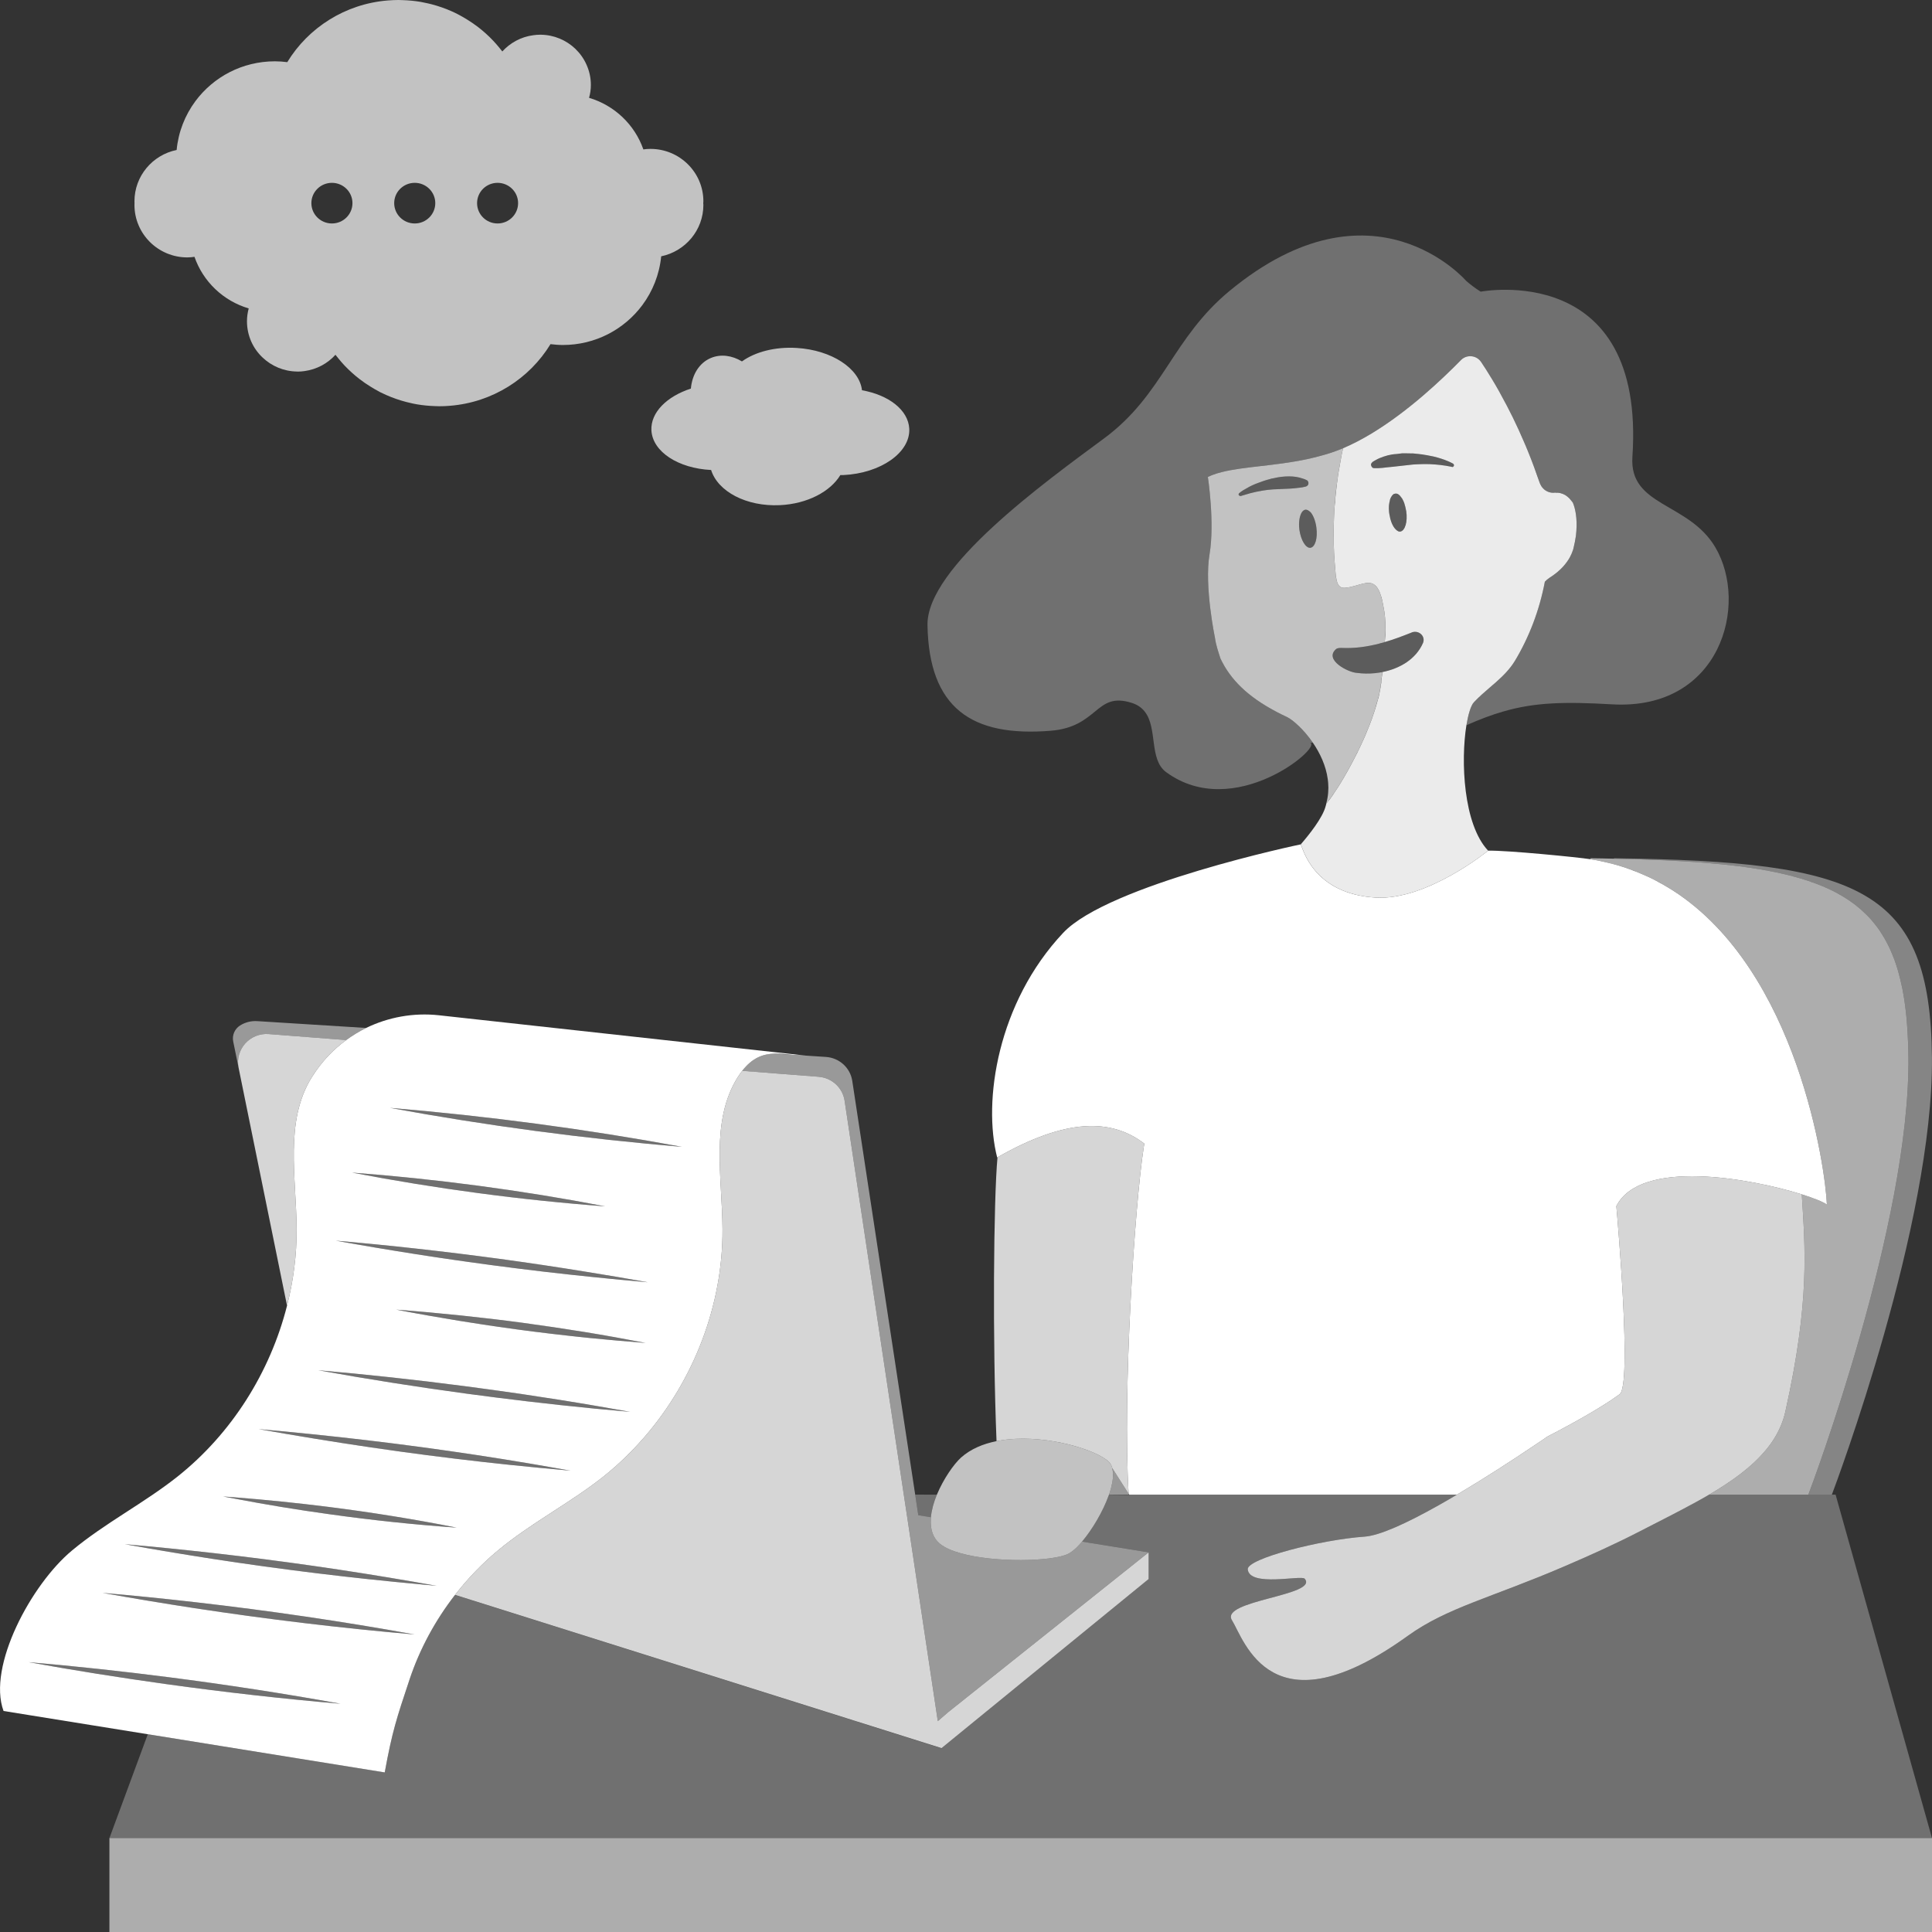
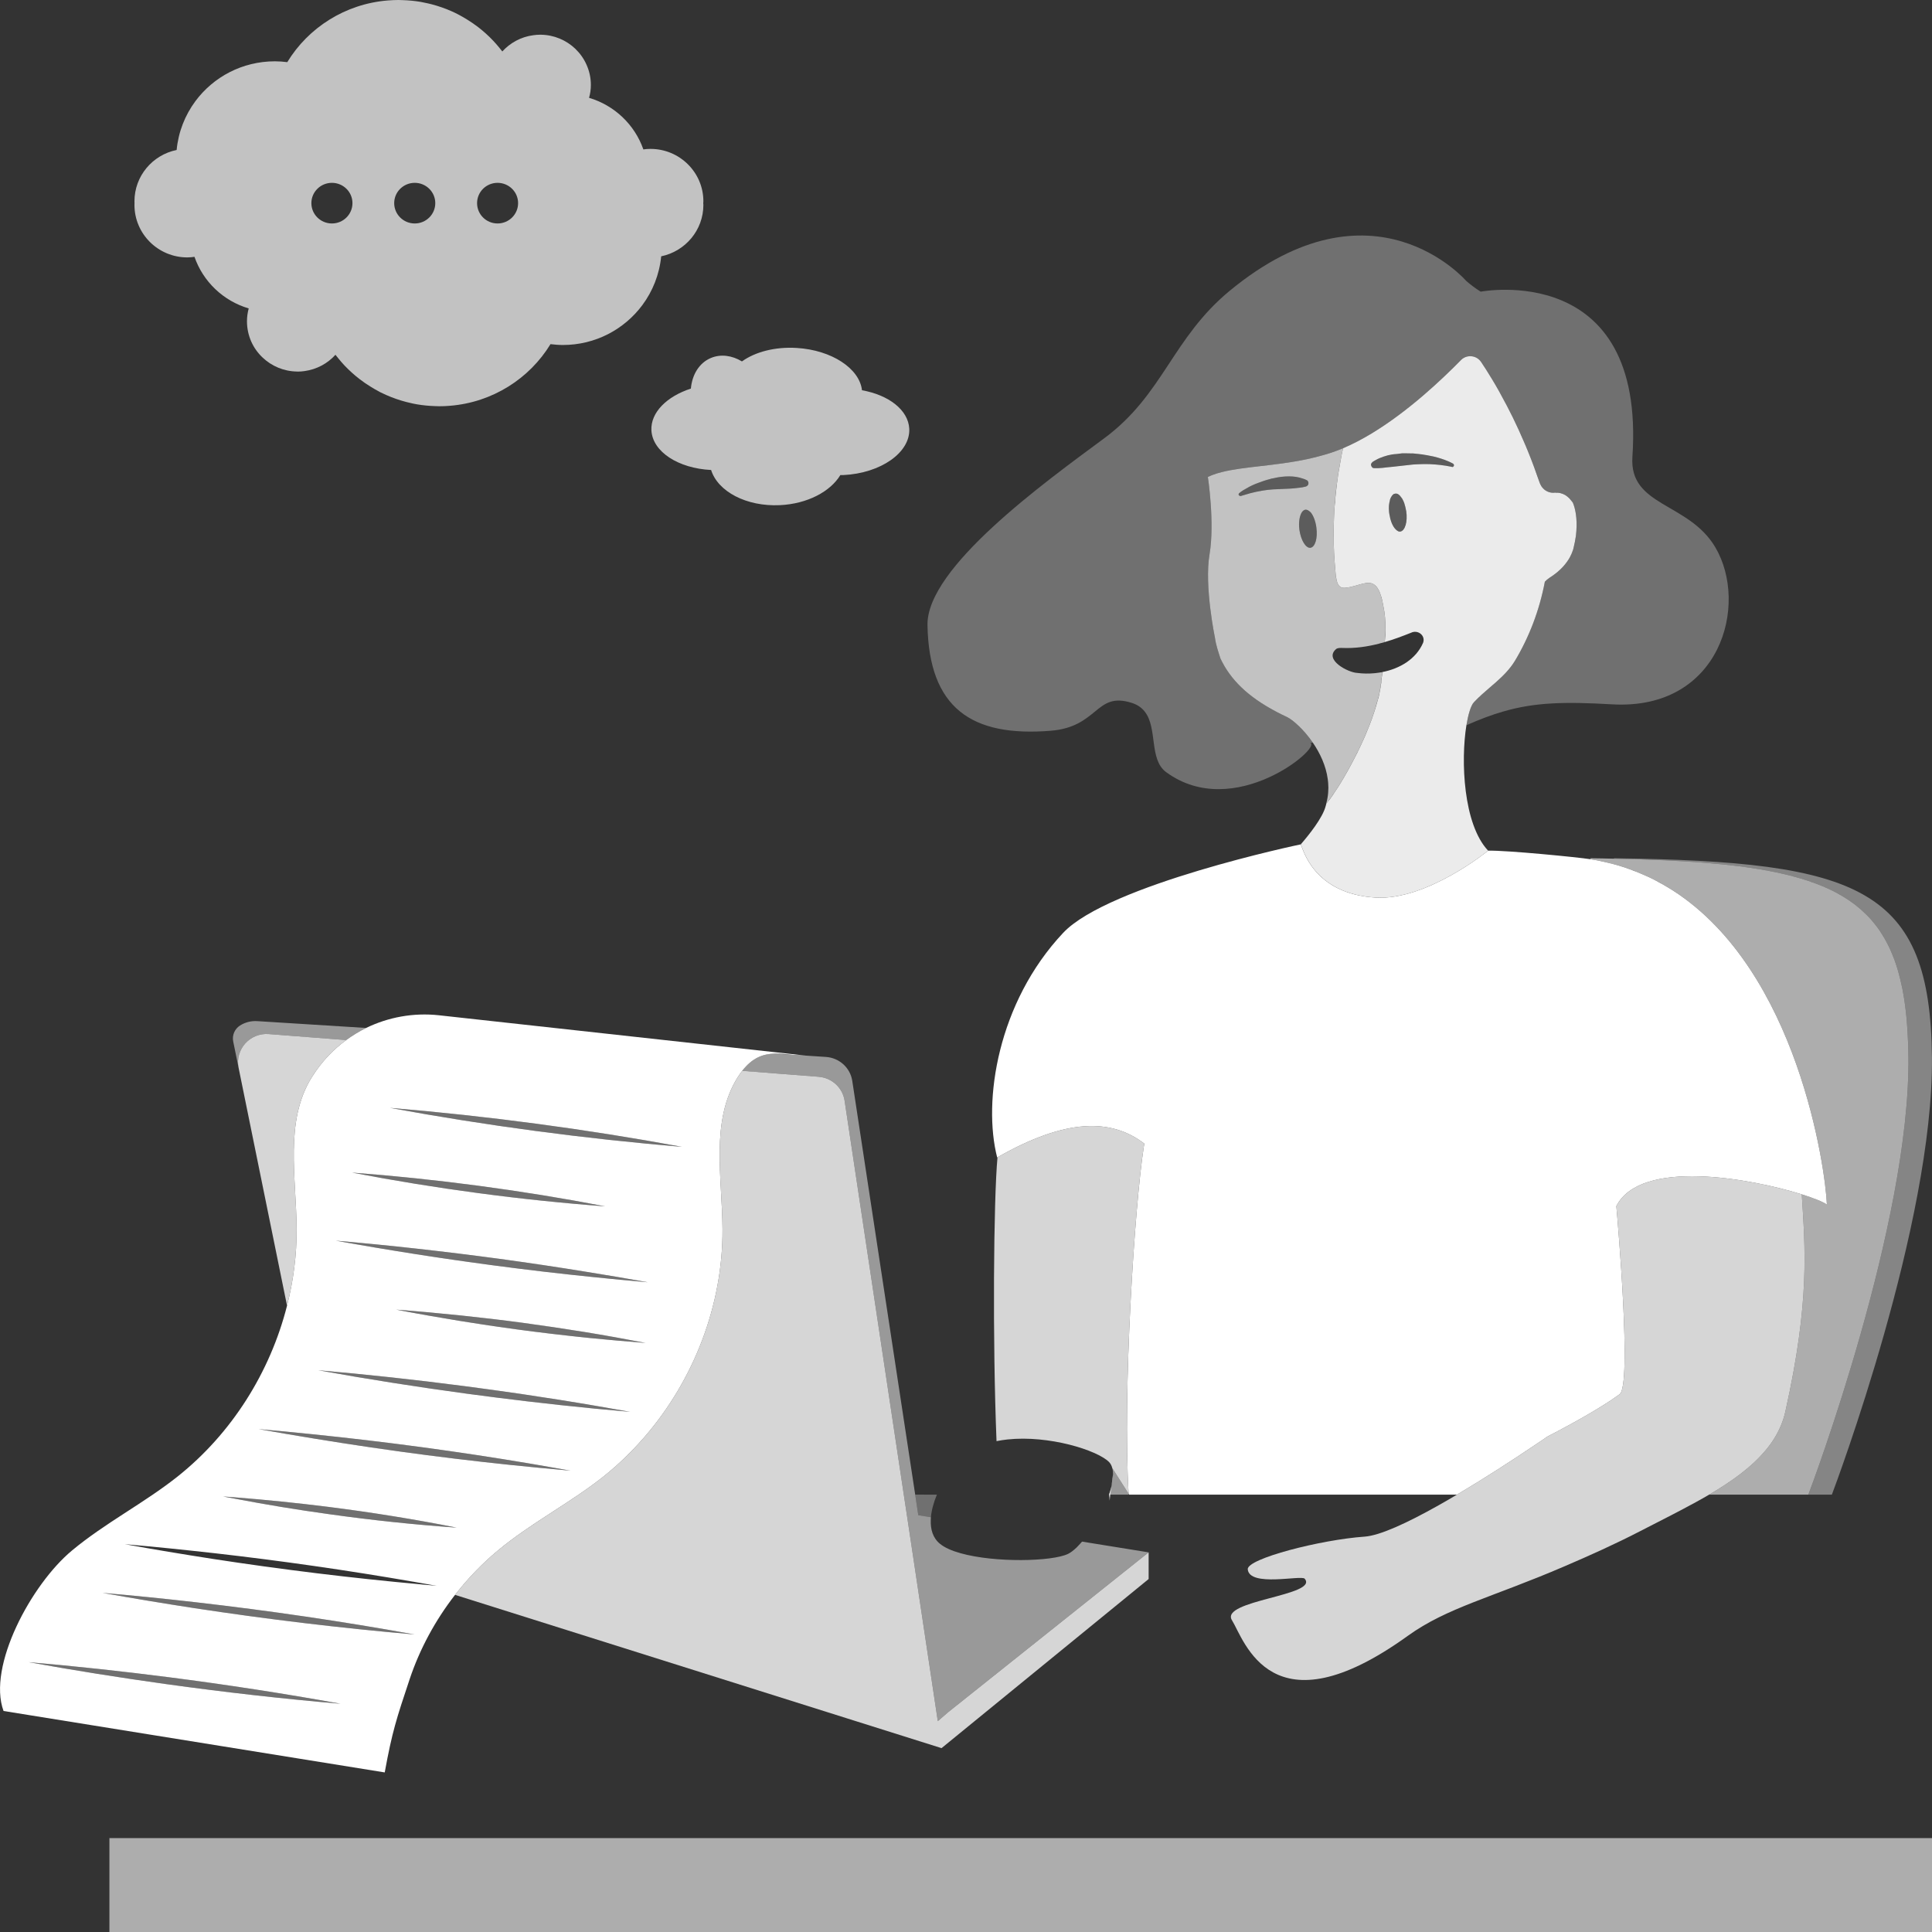
<svg xmlns="http://www.w3.org/2000/svg" viewBox="0 0 300 300">
  <rect x="0" y="0" width="300" height="300" fill="#333333" stroke="none" />
  <g fill="#fff">
-     <path d="m 220.98 99.8 c -1.11 2.57 -3.64 4.03 -6.34 4.56 v .02 l -.03 .43 c -.02 .14 -.04 .28 -.06 .42 .02 -.17 .03 -.34 .06 -.52 l .02 -.33 v -.01 c -.37 .06 -.76 .12 -1.13 .16 -.93 .09 -1.86 .08 -2.75 -.04 -1.39 -.05 -5.25 -2.05 -3.26 -3.72 .26 -.18 .61 -.16 .91 -.16 2.04 .09 3.94 -.2 5.81 -.68 v -.01 c .26 -.06 .54 -.14 .81 -.21 v -.01 c 1.36 -.39 2.71 -.9 4.07 -1.44 1.06 -.53 2.29 .41 1.89 1.54 z" opacity=".2" />
    <path d="m 177.61 178.06 c -1.42 9.08 -3.31 38.04 -2.36 53.89 l -2.54 -3.99 c -.09 -.38 -.27 -.71 -.52 -.96 -1.85 -1.82 -9.31 -4.17 -15.76 -3.48 -.57 .06 -1.14 .15 -1.69 .26 -.63 -15.56 -.46 -37.45 .15 -44.08 10.72 -6.11 17.7 -6.02 22.8 -2.12 -.03 .15 -.05 .32 -.08 .48 z" opacity=".8" />
    <path d="m 16.99 285.42 h 283.01 v 14.58 h -283.01 z" opacity=".6" />
    <path d="m 145.48 232.09 c -.01 .02 -.01 .03 -.02 .05 -.47 1.14 -.81 2.34 -.91 3.46 l -1.96 -.32 -.48 -3.19 v -.01 c .97 0 2.11 0 3.37 .01 z" opacity=".3" />
-     <path d="m 300 285.42 h -283.01 l 5.96 -16.13 36.79 5.93 c 1.16 -6.34 1.82 -8.34 3.86 -14.45 1.58 -4.73 3.99 -9.17 7.05 -13.11 l 75.53 23.81 .02 -.02 .06 .02 -.01 -.06 32.11 -26.22 v -4.14 l -6.26 -1.01 -4.08 -.66 c 1.57 -1.86 3.23 -4.64 4.13 -7.15 .02 -.03 .03 -.07 .04 -.09 v -.03 l 3.18 .03 -.03 -.05 h 50.89 c -.49 .29 -.96 .57 -1.44 .85 s -.95 .55 -1.42 .81 c -4.89 2.75 -9.12 4.7 -11.49 4.86 -6.76 .47 -18.26 3.41 -18.13 5.07 .26 2.81 8.34 .86 8.84 1.46 2.26 2.63 -13.23 3.35 -11.29 6.45 1.94 3.13 6.1 17.71 27.32 2.41 6.09 -4.38 12.98 -5.91 24.26 -10.76 3.99 -1.71 7.99 -3.51 11.78 -5.47 2.25 -1.17 4.51 -2.29 6.67 -3.44 1.4 -.74 2.77 -1.48 4.06 -2.24 h 19.64 z" opacity=".3" />
    <path d="m 56.85 159.62 c -1.09 .54 -2.12 1.17 -3.09 1.88 l -12.02 -.93 c -2.94 -.23 -5.27 2.39 -4.69 5.24 l -.84 -4.1 c -.19 -.96 .23 -1.94 1.06 -2.47 .79 -.5 1.73 -.74 2.67 -.68 z" opacity=".5" />
    <path d="m 172.1 240.04 l -4.08 -.66 c -.12 .13 -.22 .25 -.33 .37 -.17 .19 -.34 .37 -.51 .54 -.49 .46 -.94 .81 -1.34 1 -2.46 1.19 -11.37 1.4 -16.7 -.11 -1.33 -.37 -2.43 -.85 -3.17 -1.45 -1.11 -.9 -1.5 -2.23 -1.44 -3.71 0 -.14 .01 -.28 .02 -.42 l -1.96 -.32 -.48 -3.19 v -.01 l -9.77 -64.24 c -.31 -2.04 -2.02 -3.59 -4.11 -3.72 l -3.03 -.2 h -.01 c -.67 0 -1.33 -.06 -1.98 -.12 l -3 -.19 c -1.73 .06 -3.37 .62 -4.96 2.67 l 11.86 .92 c 2.07 .16 3.74 1.71 4.04 3.72 l 9.19 61.17 .44 2.9 4.77 31.8 .06 .37 .01 .1 1.62 -1.4 31.12 -24.81 z" opacity=".5" />
    <path d="m 53.76 161.5 c -2.07 1.51 -3.86 3.41 -5.26 5.65 -.03 .05 -.06 .1 -.1 .15 -4.25 6.83 -2.38 15.55 -2.34 23.58 .02 4 -.5 7.99 -1.49 11.87 l -7.52 -36.94 c -.58 -2.85 1.75 -5.47 4.69 -5.24 z" opacity=".8" />
    <path d="m 178.36 241.05 v 4.14 l -32.11 26.22 -.05 .04 -.03 -.01 -75.51 -23.79 c 1.96 -2.52 4.18 -4.84 6.65 -6.89 5.13 -4.27 11.17 -7.34 16.4 -11.49 .72 -.57 1.42 -1.17 2.1 -1.78 1.52 -1.36 2.93 -2.82 4.27 -4.36 7.69 -8.89 12.17 -20.53 12.11 -32.25 -.04 -8.03 -1.91 -16.75 2.34 -23.58 .24 -.38 .48 -.71 .72 -1.02 l 11.86 .92 c 2.07 .16 3.74 1.71 4.04 3.72 l 9.19 61.17 .44 2.9 4.77 31.8 .06 .37 .01 .1 1.62 -1.4 z" opacity=".8" />
-     <path d="m 172.83 228.88 c .01 .14 0 .28 -.01 .43 v .02 c 0 .04 0 .08 -.01 .13 0 .07 0 .15 -.02 .22 0 .02 -.01 .03 -.01 .05 0 .07 -.01 .13 -.02 .2 -.01 .01 -.01 .02 -.01 .03 -.01 .06 -.02 .11 -.03 .17 s -.02 .12 -.03 .19 c -.03 .1 -.05 .21 -.07 .31 0 .01 0 .02 -.01 .03 0 .02 -.01 .03 -.01 .05 v .02 c -.01 .01 -.01 .02 -.01 .03 v .01 c -.01 .03 -.01 .06 -.02 .09 -.02 .07 -.04 .15 -.06 .23 -.02 .05 -.03 .1 -.04 .16 -.03 .11 -.06 .23 -.1 .34 -.03 .09 -.05 .17 -.08 .25 s -.05 .16 -.09 .25 c -.01 .01 -.01 .01 -.01 .02 v .03 c -.01 .02 -.02 .06 -.04 .09 -.9 2.51 -2.56 5.29 -4.13 7.15 -.12 .13 -.22 .25 -.33 .37 -.17 .19 -.34 .37 -.51 .54 -.49 .46 -.94 .81 -1.34 1 -2.46 1.19 -11.37 1.4 -16.7 -.11 -1.33 -.37 -2.43 -.85 -3.17 -1.45 -1.11 -.9 -1.5 -2.23 -1.44 -3.71 0 -.14 .01 -.28 .02 -.42 .1 -1.12 .44 -2.32 .91 -3.46 .01 -.02 .01 -.03 .02 -.05 1.03 -2.47 2.64 -4.76 3.76 -5.77 1.49 -1.32 3.4 -2.12 5.5 -2.54 .55 -.11 1.12 -.2 1.69 -.26 6.45 -.69 13.91 1.66 15.76 3.48 .25 .25 .43 .58 .52 .96 .01 .01 .01 .03 .01 .04 s .01 .03 .01 .05 v .02 c .05 .2 .08 .44 .09 .68 .01 .04 .01 .09 .01 .13 z" opacity=".7" />
+     <path d="m 172.83 228.88 c .01 .14 0 .28 -.01 .43 v .02 c 0 .04 0 .08 -.01 .13 0 .07 0 .15 -.02 .22 0 .02 -.01 .03 -.01 .05 0 .07 -.01 .13 -.02 .2 -.01 .01 -.01 .02 -.01 .03 -.01 .06 -.02 .11 -.03 .17 s -.02 .12 -.03 .19 c -.03 .1 -.05 .21 -.07 .31 0 .01 0 .02 -.01 .03 0 .02 -.01 .03 -.01 .05 v .02 c -.01 .01 -.01 .02 -.01 .03 v .01 c -.01 .03 -.01 .06 -.02 .09 -.02 .07 -.04 .15 -.06 .23 -.02 .05 -.03 .1 -.04 .16 -.03 .11 -.06 .23 -.1 .34 -.03 .09 -.05 .17 -.08 .25 s -.05 .16 -.09 .25 c -.01 .01 -.01 .01 -.01 .02 v .03 s .01 .03 .01 .05 v .02 c .05 .2 .08 .44 .09 .68 .01 .04 .01 .09 .01 .13 z" opacity=".7" />
    <path d="m 175.26 232.09 h -3.06 c .04 -.09 .06 -.17 .09 -.25 s .05 -.16 .08 -.25 c .04 -.11 .07 -.23 .1 -.34 .01 -.06 .02 -.11 .04 -.16 .02 -.08 .04 -.16 .06 -.23 .01 -.03 .01 -.06 .02 -.09 v -.01 c 0 -.01 0 -.02 .01 -.03 v -.02 c 0 -.02 .01 -.03 .01 -.05 .01 -.01 .01 -.02 .01 -.03 .01 -.02 .01 -.03 .02 -.05 .01 -.04 .02 -.09 .03 -.13 .01 -.05 .01 -.09 .02 -.13 .01 -.07 .02 -.13 .03 -.19 s .02 -.11 .03 -.17 c 0 -.01 0 -.02 .01 -.03 .01 -.07 .02 -.13 .02 -.2 0 -.02 .01 -.03 .01 -.05 .02 -.07 .02 -.15 .02 -.22 .01 -.05 .01 -.09 .01 -.13 v -.02 c .01 -.03 .01 -.06 .01 -.08 .01 -.09 .01 -.18 .01 -.28 0 -.02 -.01 -.04 -.01 -.07 0 -.04 0 -.09 -.01 -.13 0 -.1 0 -.21 -.01 -.31 -.02 -.13 -.04 -.26 -.08 -.37 v -.02 c 0 -.02 -.01 -.04 -.01 -.05 s 0 -.03 -.01 -.04 l 2.54 3.99 c .01 .05 .01 .09 .01 .14 z" opacity=".5" />
    <path d="m 284.45 232.09 h -3.65 c .57 -1.49 15.81 -42.09 15.54 -67.92 -.01 -.73 -.02 -1.44 -.05 -2.14 -.01 -.29 -.03 -.57 -.04 -.86 -.02 -.39 -.04 -.79 -.06 -1.18 -.02 -.32 -.04 -.64 -.07 -.96 -.02 -.33 -.05 -.66 -.08 -.98 -.03 -.33 -.07 -.65 -.1 -.97 -.04 -.3 -.07 -.6 -.11 -.89 -.04 -.32 -.09 -.63 -.13 -.94 -.05 -.28 -.09 -.55 -.14 -.83 -.05 -.3 -.1 -.61 -.16 -.9 -.06 -.27 -.12 -.53 -.18 -.8 -.11 -.5 -.23 -1 -.36 -1.48 -.07 -.26 -.14 -.53 -.22 -.79 -.08 -.25 -.16 -.5 -.24 -.74 s -.16 -.49 -.25 -.72 c -.09 -.24 -.18 -.47 -.28 -.7 -.09 -.24 -.19 -.46 -.29 -.69 -.09 -.22 -.19 -.44 -.3 -.65 -.11 -.23 -.22 -.45 -.34 -.66 -.1 -.2 -.21 -.4 -.32 -.59 -.14 -.24 -.28 -.46 -.42 -.68 -.1 -.17 -.21 -.34 -.32 -.5 -.21 -.31 -.44 -.62 -.67 -.91 -.07 -.1 -.15 -.2 -.23 -.29 -.25 -.32 -.52 -.62 -.8 -.92 -.11 -.11 -.22 -.22 -.33 -.33 -.22 -.22 -.44 -.43 -.67 -.64 -.12 -.12 -.25 -.23 -.38 -.34 -.23 -.19 -.47 -.39 -.71 -.58 -.13 -.1 -.27 -.2 -.4 -.3 -.27 -.19 -.54 -.38 -.81 -.56 -.13 -.08 -.26 -.17 -.39 -.25 -.32 -.2 -.66 -.4 -1.01 -.59 -.09 -.05 -.17 -.1 -.26 -.15 -.92 -.49 -1.9 -.94 -2.95 -1.34 -.06 -.03 -.12 -.05 -.17 -.07 -.47 -.17 -.95 -.34 -1.44 -.51 -.11 -.03 -.22 -.07 -.33 -.1 -.46 -.15 -.92 -.29 -1.4 -.42 -.13 -.04 -.25 -.07 -.37 -.1 -.5 -.14 -1.02 -.27 -1.54 -.39 -.1 -.02 -.2 -.05 -.3 -.07 -.62 -.14 -1.26 -.28 -1.92 -.4 h -.01 c -2.07 -.4 -4.32 -.72 -6.76 -.98 -.09 -.01 -.18 -.02 -.27 -.03 -.71 -.07 -1.44 -.14 -2.18 -.2 -.13 -.02 -.26 -.03 -.39 -.04 -.36 -.03 -.73 -.06 -1.1 -.09 -.09 -.01 -.18 -.01 -.27 -.02 -.15 -.01 -.29 -.02 -.44 -.03 -.51 -.03 -1.03 -.07 -1.56 -.1 -.4 -.02 -.8 -.05 -1.21 -.07 -.71 -.04 -1.43 -.08 -2.16 -.11 -.32 -.01 -.63 -.03 -.96 -.04 -.83 -.04 -1.69 -.07 -2.56 -.1 -.27 -.01 -.53 -.02 -.8 -.03 -1.14 -.03 -2.31 -.06 -3.51 -.08 v -.07 c 38.3 .5 49.11 4.62 49.37 30.9 .26 25.83 -14.97 66.43 -15.54 67.92 z" opacity=".4" />
    <path d="m 280.8 232.09 h -15.41 c 3.5 -2.05 6.57 -4.25 8.74 -6.85 .18 -.21 .35 -.41 .51 -.63 .16 -.21 .32 -.43 .47 -.64 1 -1.46 1.73 -3.04 2.12 -4.78 3.84 -17.21 3.06 -25.38 2.55 -33.73 1.98 .62 3.38 1.2 3.9 1.59 -.23 -5.59 -4.49 -36.28 -23.9 -48.77 -.51 -.32 -1.03 -.63 -1.55 -.93 -.02 -.01 -.04 -.02 -.06 -.04 -.34 -.2 -.7 -.39 -1.04 -.56 -.04 -.03 -.08 -.05 -.12 -.07 -.28 -.15 -.57 -.29 -.86 -.43 -.25 -.12 -.49 -.23 -.74 -.33 -.09 -.05 -.19 -.09 -.29 -.13 -.01 -.01 -.02 -.01 -.03 -.01 -.32 -.14 -.65 -.28 -.98 -.41 -.1 -.04 -.19 -.08 -.29 -.12 -.24 -.1 -.48 -.18 -.71 -.26 -.21 -.07 -.41 -.15 -.62 -.23 -.04 -.01 -.07 -.02 -.11 -.03 -.08 -.03 -.15 -.05 -.22 -.07 -.21 -.07 -.42 -.14 -.63 -.2 -.12 -.04 -.25 -.07 -.37 -.11 -.17 -.05 -.33 -.1 -.5 -.14 -.25 -.07 -.5 -.13 -.76 -.19 -.28 -.07 -.56 -.14 -.84 -.2 -.11 -.03 -.21 -.06 -.32 -.08 -.14 -.03 -.28 -.05 -.43 -.08 l -.21 -.05 c -.37 -.06 -.75 -.13 -1.13 -.19 -.01 -.09 -.01 -.15 -.01 -.15 1.25 .01 2.47 .04 3.66 .07 1.2 .02 2.37 .05 3.51 .08 .27 .01 .53 .02 .8 .03 .87 .03 1.73 .06 2.56 .1 .33 .01 .64 .03 .96 .04 .73 .03 1.45 .07 2.16 .11 .41 .02 .81 .05 1.21 .07 .53 .03 1.05 .07 1.56 .1 .15 .01 .29 .02 .44 .03 .09 .01 .18 .01 .27 .02 .37 .03 .74 .06 1.1 .09 .13 .01 .26 .02 .39 .04 .74 .06 1.47 .13 2.18 .2 .09 .01 .18 .02 .27 .03 2.44 .26 4.69 .58 6.76 .98 h .01 c .66 .12 1.3 .26 1.92 .4 .1 .02 .2 .05 .3 .07 .52 .12 1.04 .25 1.54 .39 .12 .03 .24 .06 .37 .1 .48 .13 .94 .27 1.4 .42 .11 .03 .22 .07 .33 .1 .49 .17 .97 .34 1.44 .51 .05 .02 .11 .04 .17 .07 1.05 .4 2.03 .85 2.95 1.34 .09 .05 .17 .1 .26 .15 .35 .19 .69 .39 1.01 .59 .13 .08 .26 .17 .39 .25 .27 .18 .54 .37 .81 .56 .13 .1 .27 .2 .4 .3 .24 .19 .48 .39 .71 .58 .13 .11 .26 .22 .38 .34 .23 .21 .45 .42 .67 .64 .11 .11 .22 .22 .33 .33 .28 .3 .55 .6 .8 .92 .08 .09 .16 .19 .23 .29 .23 .29 .46 .6 .67 .91 .11 .16 .22 .33 .32 .5 .14 .22 .28 .44 .42 .68 .11 .19 .22 .39 .32 .59 .12 .21 .23 .43 .34 .66 .11 .21 .21 .43 .3 .65 .1 .23 .2 .45 .29 .69 .1 .23 .19 .46 .28 .7 .09 .23 .17 .48 .25 .72 s .16 .49 .24 .74 c .08 .26 .15 .53 .22 .79 .13 .48 .25 .98 .36 1.48 .06 .27 .12 .53 .18 .8 .06 .29 .11 .6 .16 .9 .05 .28 .09 .55 .14 .83 .04 .31 .09 .62 .13 .94 .04 .29 .07 .59 .11 .89 .03 .32 .07 .64 .1 .97 .03 .32 .06 .65 .08 .98 .03 .32 .05 .64 .07 .96 .02 .39 .04 .79 .06 1.18 .01 .29 .03 .57 .04 .86 .03 .7 .04 1.41 .05 2.14 .27 25.83 -14.97 66.43 -15.54 67.92 z" opacity=".6" />
    <path d="m 283.68 187.05 c -.52 -.39 -1.92 -.97 -3.9 -1.59 -7.97 -2.49 -25.02 -5.59 -28.79 1.82 0 0 0 .05 .01 .17 .2 2.25 2.41 27.64 .5 29.04 -.12 .08 -.24 .19 -.38 .27 -2.42 1.74 -6.43 4.03 -10.88 6.33 -.03 .02 -.05 .04 -.08 .06 -.38 .28 -.8 .54 -1.2 .82 -4.11 2.78 -8.56 5.65 -12.73 8.12 h -50.89 l -.09 -.14 c -.95 -15.85 .94 -44.81 2.36 -53.89 .03 -.16 .05 -.33 .08 -.48 -5.1 -3.9 -12.08 -3.99 -22.8 2.12 -.02 .01 -.02 .02 -.05 .03 -2.25 -8.75 .06 -24.05 10.25 -34.88 7.03 -7.48 36.85 -13.74 36.9 -13.74 .35 .79 2.03 7.71 11.65 8.27 7.96 .45 17.42 -7.27 17.43 -7.29 2.85 -.07 13.95 1.02 15.9 1.33 .38 .06 .76 .13 1.13 .19 l .21 .05 .75 .16 c .28 .06 .56 .13 .84 .2 .26 .06 .51 .12 .76 .19 .17 .04 .33 .09 .5 .14 .12 .04 .25 .07 .37 .11 .21 .06 .42 .13 .63 .2 .07 .02 .14 .04 .22 .07 .24 .08 .48 .17 .73 .26 .34 .12 .67 .25 1 .38 s .66 .27 .98 .41 c .01 0 .02 0 .03 .01 .1 .04 .2 .08 .29 .13 .25 .1 .49 .21 .74 .33 .29 .14 .58 .28 .86 .43 .04 .02 .08 .04 .12 .07 .35 .18 .7 .37 1.04 .56 .02 .02 .04 .03 .06 .04 .52 .3 1.04 .61 1.55 .93 19.41 12.49 23.67 43.18 23.9 48.77 z" />
    <path d="m 277.23 219.19 c -.39 1.74 -1.12 3.32 -2.12 4.78 -.15 .21 -.31 .43 -.47 .64 -.16 .22 -.33 .42 -.51 .63 -2.17 2.6 -5.24 4.8 -8.74 6.85 -1.29 .76 -2.66 1.5 -4.06 2.24 -2.16 1.15 -4.42 2.27 -6.67 3.44 -3.79 1.96 -7.79 3.76 -11.78 5.47 -11.28 4.85 -18.17 6.38 -24.26 10.76 -21.22 15.3 -25.38 .72 -27.32 -2.41 -1.94 -3.1 13.55 -3.82 11.29 -6.45 -.5 -.6 -8.58 1.35 -8.84 -1.46 -.13 -1.66 11.37 -4.6 18.13 -5.07 2.37 -.16 6.6 -2.11 11.49 -4.86 .47 -.26 .94 -.53 1.42 -.81 s .95 -.56 1.44 -.85 c 4.17 -2.47 8.62 -5.34 12.73 -8.12 .4 -.28 .82 -.54 1.2 -.82 .03 -.02 .05 -.04 .08 -.06 4.45 -2.3 8.46 -4.59 10.88 -6.33 .14 -.08 .26 -.19 .38 -.27 1.91 -1.4 -.3 -26.79 -.5 -29.04 -.01 -.12 -.01 -.17 -.01 -.17 3.77 -7.41 20.82 -4.31 28.79 -1.82 .51 8.35 1.29 16.52 -2.55 33.73 z" opacity=".8" />
    <path d="m 250.33 109.37 c -7.4 -.43 -12 -.31 -16.9 1.11 -1.81 .52 -3.67 1.22 -5.73 2.14 .06 -.37 .13 -.72 .2 -1.05 .08 -.4 .18 -.77 .28 -1.09 .05 -.17 .11 -.33 .16 -.48 .05 -.14 .11 -.28 .17 -.4 .11 -.25 .24 -.44 .37 -.57 .78 -.83 1.64 -1.57 2.5 -2.31 .29 -.24 .58 -.49 .86 -.74 1.13 -1 2.2 -2.06 2.99 -3.36 2.2 -3.66 3.81 -7.84 4.65 -12.29 .2 -.21 .42 -.41 .75 -.63 .57 -.36 1.17 -.81 1.71 -1.33 .45 -.44 .87 -.94 1.22 -1.49 .07 -.11 .14 -.23 .2 -.34 .19 -.35 .35 -.72 .48 -1.11 .02 -.07 .04 -.13 .06 -.2 s .04 -.13 .06 -.2 c .16 -.61 .27 -1.23 .34 -1.82 .12 -1 .14 -1.96 .06 -2.84 -.05 -.59 -.15 -1.13 -.29 -1.63 -.07 -.24 -.15 -.47 -.24 -.69 -.05 -.08 -.11 -.14 -.16 -.21 -.12 -.16 -.25 -.31 -.38 -.45 -.07 -.06 -.14 -.13 -.21 -.19 s -.13 -.12 -.2 -.17 h -.01 c -.07 -.06 -.14 -.1 -.21 -.15 -.23 -.13 -.46 -.23 -.71 -.29 -.04 -.01 -.07 -.03 -.1 -.03 -.15 -.03 -.31 -.05 -.47 -.05 -.07 0 -.15 .01 -.22 .01 v -.03 c -.12 .02 -.25 .03 -.37 .03 -.22 0 -.43 -.03 -.62 -.09 -.4 -.12 -.76 -.35 -1.03 -.67 -.14 -.16 -.26 -.34 -.35 -.54 -.03 -.07 -.07 -.13 -.09 -.2 -.29 -.86 -.59 -1.7 -.9 -2.52 -.3 -.82 -.61 -1.6 -.92 -2.37 -.24 -.59 -.48 -1.17 -.73 -1.73 -.24 -.57 -.48 -1.12 -.73 -1.65 -.61 -1.34 -1.22 -2.57 -1.81 -3.7 -.83 -1.59 -1.61 -2.99 -2.33 -4.17 -.65 -1.08 -1.24 -2 -1.72 -2.71 -.06 -.09 -.14 -.16 -.2 -.24 -.46 -.48 -1.12 -.69 -1.75 -.6 -.11 .01 -.21 .04 -.31 .07 -.08 .02 -.15 .05 -.23 .08 -.11 .05 -.22 .11 -.32 .18 -.1 .06 -.2 .14 -.29 .24 v .01 c -.69 .71 -1.6 1.61 -2.65 2.6 -3.83 3.63 -9.73 8.59 -15.66 11.09 -.68 .28 -1.37 .55 -2.04 .76 -1.2 .38 -2.39 .68 -3.56 .94 -5.07 1.07 -9.76 1.13 -13.21 2 -.27 .08 -.53 .15 -.77 .21 -.51 .16 -.98 .34 -1.41 .55 0 0 1.09 7.07 .26 12.01 -.84 4.93 .84 12.96 .84 12.96 .15 1.13 .53 2.2 .85 3.21 1.52 3.24 4.19 5.9 8.61 8.24 .55 .29 1.12 .58 1.73 .86 .83 .39 2.57 1.87 4.02 3.99 l -.42 .04 c 1.88 .62 -11.82 12.26 -22.37 4.53 -2.7 -1.98 -1.29 -6.85 -3.34 -9.42 -.46 -.58 -1.09 -1.04 -1.98 -1.33 -2.9 -.93 -4.18 .06 -5.72 1.33 -1.49 1.21 -3.22 2.69 -6.86 2.99 -6.15 .5 -10.89 -.37 -14.11 -2.99 s -4.94 -6.97 -5.05 -13.42 c -.15 -8.93 18.15 -22.13 27.4 -28.97 9.25 -6.82 10.57 -15.57 19.58 -22.98 22.23 -18.3 36.67 -1.49 36.67 -1.49 .7 .61 1.45 1.17 2.25 1.67 0 0 25.63 -4.93 23.56 25.65 -.52 7.73 8.71 7.03 12.86 14.02 5.27 8.9 .82 25.38 -16.01 24.41 z" opacity=".3" />
    <path d="m 244.76 80.37 c -.05 -.59 -.15 -1.13 -.29 -1.63 -.07 -.24 -.15 -.47 -.24 -.69 -.05 -.08 -.11 -.14 -.16 -.21 -.12 -.16 -.25 -.31 -.38 -.45 -.07 -.06 -.14 -.13 -.21 -.19 s -.13 -.12 -.2 -.17 h -.01 c -.07 -.06 -.14 -.1 -.21 -.15 -.23 -.13 -.46 -.23 -.71 -.29 -.04 -.01 -.07 -.03 -.1 -.03 -.15 -.03 -.31 -.05 -.47 -.05 -.07 0 -.15 .01 -.22 .01 v -.03 c -.12 .02 -.25 .03 -.37 .03 -.22 0 -.43 -.03 -.62 -.09 -.4 -.12 -.76 -.35 -1.03 -.67 -.14 -.16 -.26 -.34 -.35 -.54 -.03 -.07 -.07 -.13 -.09 -.2 -.3 -.86 -.6 -1.7 -.9 -2.52 s -.61 -1.6 -.92 -2.37 c -.24 -.59 -.48 -1.17 -.73 -1.73 -.24 -.57 -.49 -1.12 -.73 -1.65 -.61 -1.34 -1.22 -2.57 -1.81 -3.7 -.83 -1.59 -1.61 -2.99 -2.33 -4.17 -.65 -1.08 -1.24 -2 -1.72 -2.71 -.06 -.09 -.14 -.16 -.2 -.24 -.46 -.48 -1.12 -.69 -1.75 -.6 -.11 .01 -.21 .04 -.31 .07 -.08 .02 -.15 .05 -.23 .08 -.11 .05 -.22 .11 -.32 .18 s -.2 .16 -.29 .25 c -.69 .71 -1.6 1.61 -2.65 2.6 -3.83 3.63 -9.73 8.59 -15.66 11.09 -.07 .34 -.15 .68 -.22 1.02 -.09 .48 -.17 .97 -.26 1.45 -.05 .29 -.1 .57 -.15 .86 -.06 .29 -.1 .57 -.15 .85 v .01 h .01 v .01 s -.01 0 -.01 .01 c -.02 .11 -.03 .22 -.04 .33 -.02 .12 -.04 .24 -.05 .37 -.01 .1 -.03 .19 -.04 .29 -.02 .14 -.04 .28 -.06 .42 s -.04 .28 -.05 .42 c -.07 .62 -.14 1.24 -.2 1.86 0 .03 -.01 .06 -.01 .09 0 .04 -.01 .08 -.01 .12 0 .09 -.01 .19 -.01 .28 -.02 .17 -.03 .36 -.05 .53 -.01 .05 -.01 .1 -.01 .15 -.01 .04 -.01 .07 -.01 .11 -.01 .12 -.02 .24 -.03 .36 v .07 c -.01 .01 -.01 .02 -.01 .03 -.02 .39 -.03 .78 -.05 1.18 -.02 .43 -.03 .87 -.04 1.3 v .02 c -.01 .28 -.01 .57 -.01 .86 -.01 .29 0 .57 .01 .86 v .94 c .01 .47 .03 .95 .05 1.42 .05 .94 .12 1.89 .21 2.83 .01 .17 .02 .35 .04 .53 0 .01 .01 .03 .01 .05 .01 .07 .01 .15 .02 .23 s .03 .16 .05 .25 c 0 .02 0 .04 .01 .06 .03 .23 .08 .46 .16 .68 v .01 c .06 .15 .13 .28 .2 .4 .02 .02 .04 .04 .05 .06 .02 .02 .03 .04 .04 .05 s .02 .02 .03 .02 c .01 .01 .01 .02 .02 .03 .02 .01 .03 .03 .05 .04 .03 .03 .06 .04 .09 .06 .05 .03 .09 .07 .14 .09 .13 .06 .31 .07 .5 .07 .1 0 .21 -.01 .33 -.03 .45 -.05 .98 -.19 1.44 -.32 .23 -.07 .45 -.13 .63 -.18 .09 -.02 .17 -.04 .24 -.06 .1 -.02 .19 -.05 .27 -.07 .03 0 .05 -.01 .08 -.01 .04 -.01 .08 -.02 .12 -.03 .36 -.07 .72 -.1 1.06 -.01 .04 .01 .08 .02 .13 .04 0 0 .01 0 .02 .01 h .01 c .17 .07 .31 .16 .45 .29 0 0 .01 .01 .02 .01 .14 .12 .26 .28 .36 .45 .21 .32 .36 .69 .47 1.05 .1 .28 .17 .56 .24 .85 v .01 c .01 .03 .01 .06 .02 .09 .02 .09 .03 .17 .05 .26 .01 .03 .01 .06 .02 .09 .03 .14 .06 .29 .08 .43 .05 .28 .11 .56 .15 .84 .02 .14 .03 .28 .05 .42 .01 .15 .03 .3 .05 .44 .06 .68 .08 1.39 .08 2.08 v .52 l -.01 .21 -.03 .2 -.02 .18 -.01 .15 -.05 .46 v .05 c 1.36 -.39 2.71 -.9 4.07 -1.44 1.06 -.53 2.29 .41 1.89 1.54 -1.11 2.57 -3.64 4.03 -6.34 4.56 v .02 l -.03 .43 c -.02 .14 -.04 .28 -.06 .42 -.01 .04 -.01 .07 -.01 .11 -.01 .02 -.01 .06 -.01 .08 -.01 .05 -.01 .1 -.02 .15 s -.01 .11 -.02 .17 c 0 .06 0 .09 -.01 .15 0 .05 0 .11 -.01 .16 -.02 .12 -.04 .25 -.06 .37 -.05 .33 -.09 .65 -.16 .96 -.03 .14 -.05 .27 -.08 .4 -.01 .04 -.02 .06 -.02 .1 v .01 c -.05 .27 -.12 .52 -.21 .79 -.01 .03 -.01 .04 -.03 .07 v .04 c 0 .01 0 .02 -.01 .03 -.14 .54 -.31 1.09 -.49 1.66 -.01 .03 -.02 .06 -.03 .09 -.01 .02 -.01 .03 -.02 .05 v .01 c -.1 .3 -.2 .6 -.31 .91 -.07 .21 -.15 .43 -.24 .64 -.03 .09 -.06 .18 -.1 .28 -.06 .16 -.13 .32 -.2 .49 -.18 .45 -.37 .9 -.55 1.35 -.01 .04 -.03 .08 -.05 .11 -.01 .01 -.01 .02 -.01 .02 -.05 .12 -.1 .23 -.15 .34 -.11 .25 -.22 .49 -.34 .73 v .01 c -.11 .25 -.23 .49 -.35 .74 v .01 l -.18 .36 c -.05 .12 -.11 .24 -.17 .36 -.03 .05 -.05 .11 -.09 .16 -.07 .17 -.16 .33 -.25 .49 -.03 .06 -.05 .11 -.08 .16 -.3 .59 -.61 1.15 -.9 1.69 -.06 .11 -.12 .22 -.18 .32 -.14 .24 -.28 .49 -.41 .72 -.13 .22 -.25 .45 -.39 .65 -.04 .08 -.09 .16 -.13 .23 -.01 .02 -.03 .05 -.04 .07 -.18 .3 -.36 .59 -.54 .86 -.2 .31 -.39 .6 -.58 .87 -.08 .12 -.16 .24 -.23 .35 -.05 .07 -.1 .13 -.14 .19 -.02 .03 -.04 .06 -.06 .09 -.01 .02 -.03 .03 -.03 .05 -.01 0 -.02 .01 -.02 .02 0 0 0 .01 -.01 .02 -.07 .09 -.14 .17 -.19 .25 -.03 .03 -.05 .06 -.07 .08 -.01 .01 -.02 .02 -.03 .03 0 .01 -.01 .01 -.01 .02 -.04 .05 -.08 .1 -.11 .14 -.01 .01 -.02 .02 -.03 .03 -.02 .02 -.03 .04 -.04 .05 -.05 .05 -.09 .1 -.12 .15 -.02 .02 -.03 .03 -.04 .05 -.02 .02 -.04 .03 -.05 .05 v .01 c -.02 .11 -.04 .24 -.09 .37 -.46 1.85 -2.65 4.55 -3.86 5.95 v .01 c .35 .79 2.03 7.71 11.65 8.27 7.96 .45 17.42 -7.27 17.43 -7.29 -3.87 -4.1 -4.26 -13.99 -3.37 -19.47 .06 -.37 .13 -.72 .2 -1.05 .08 -.4 .18 -.77 .28 -1.09 .05 -.17 .11 -.33 .16 -.48 .05 -.14 .11 -.28 .17 -.4 .11 -.25 .24 -.44 .37 -.57 .78 -.83 1.64 -1.57 2.5 -2.31 .29 -.24 .58 -.49 .86 -.74 1.13 -1 2.2 -2.06 2.99 -3.36 2.2 -3.66 3.81 -7.84 4.65 -12.29 .2 -.21 .42 -.41 .75 -.63 .57 -.36 1.17 -.81 1.71 -1.33 .45 -.44 .87 -.94 1.22 -1.49 .07 -.11 .14 -.23 .2 -.34 .19 -.35 .35 -.72 .48 -1.11 .02 -.07 .04 -.13 .06 -.2 s .04 -.13 .05 -.2 c .15 -.61 .27 -1.23 .35 -1.82 .12 -1 .14 -1.96 .06 -2.84 z m -26.34 -.44 v .09 c .01 .2 .01 .38 0 .56 -.01 .03 -.01 .05 -.01 .08 -.01 .05 -.01 .1 -.02 .15 0 .03 -.01 .06 0 .08 -.01 .01 -.01 .03 -.01 .04 v .05 c -.01 .02 -.01 .03 -.01 .04 v .03 c -.01 .04 -.01 .09 -.02 .13 0 .02 -.01 .04 -.02 .06 0 .02 -.01 .05 -.02 .07 -.01 .06 -.02 .11 -.03 .18 0 .03 -.02 .06 -.04 .11 -.01 .02 -.02 .05 -.03 .07 -.01 .05 -.03 .09 -.05 .14 -.01 .04 -.03 .08 -.05 .13 v .01 c -.06 .09 -.11 .17 -.17 .26 -.01 .03 -.04 .05 -.05 .07 -.05 .05 -.1 .1 -.16 .14 -.01 0 -.03 .01 -.03 .02 0 0 -.01 .01 -.02 .01 l -.06 .03 c -.05 .03 -.11 .06 -.17 .06 v .01 h -.01 c -.04 0 -.09 0 -.14 -.01 -.04 0 -.08 -.01 -.11 -.01 -.02 0 -.05 -.03 -.08 -.04 -.02 -.02 -.05 -.03 -.07 -.04 -.03 -.01 -.05 -.03 -.08 -.05 -.03 -.01 -.05 -.03 -.08 -.06 h -.01 c -.05 -.04 -.1 -.09 -.15 -.14 s -.11 -.11 -.16 -.18 c -.21 -.26 -.39 -.61 -.54 -1.03 -.03 -.11 -.07 -.22 -.1 -.33 -.01 -.03 -.01 -.05 -.02 -.07 s -.02 -.04 -.02 -.06 c -.05 -.25 -.11 -.5 -.15 -.76 -.03 -.15 -.04 -.3 -.05 -.44 -.02 -.26 -.02 -.5 -.01 -.74 0 -.17 .04 -.31 .06 -.47 .01 -.02 .01 -.03 .01 -.05 s 0 -.04 .01 -.07 c .02 -.07 .04 -.15 .06 -.22 0 -.03 .01 -.06 .01 -.08 s 0 -.04 .01 -.06 c 0 -.02 .01 -.04 .01 -.06 .06 -.2 .14 -.36 .23 -.49 .03 -.04 .05 -.09 .08 -.12 l .01 -.01 c .01 -.02 .02 -.03 .03 -.04 s .02 -.02 .02 -.02 c .03 -.04 .08 -.08 .12 -.12 .01 0 .02 -.01 .02 -.02 h .01 c .02 -.01 .04 -.03 .06 -.05 .01 0 .02 -.01 .03 -.01 .01 -.01 .02 -.01 .04 -.01 .03 -.01 .05 -.01 .08 -.02 .01 0 .03 -.01 .04 -.01 .01 -.01 .03 -.01 .04 -.01 .04 -.01 .08 -.01 .12 -.01 .05 0 .09 0 .15 .02 s .13 .04 .19 .08 c .18 .11 .35 .3 .51 .53 .02 .02 .03 .04 .04 .06 .01 .01 .01 .02 .02 .02 .01 .01 .01 .02 .01 .02 h .01 c .04 .05 .07 .11 .1 .18 .04 .06 .07 .13 .1 .2 .07 .14 .13 .29 .18 .45 s .1 .33 .14 .5 .08 .36 .11 .54 c .01 .02 .01 .03 .01 .05 .01 .02 .02 .05 .02 .07 v .03 c .01 0 .01 0 .01 .01 v .01 c .01 .09 .01 .18 .02 .26 .01 .09 .01 .17 .03 .25 z m 7.35 -7.68 c 0 .05 -.01 .08 -.03 .12 -.01 .02 -.04 .04 -.05 .06 -.01 .01 -.03 .02 -.03 .03 -.01 .01 -.02 .02 -.02 .02 0 .01 -.01 .02 -.02 .02 -.02 0 -.05 .01 -.07 .01 -.02 .01 -.04 .01 -.06 .01 h -.01 c -.01 0 -.03 0 -.04 -.01 v -.02 c -.61 -.13 -1.2 -.22 -1.8 -.29 -.49 -.05 -.98 -.1 -1.47 -.12 -.08 -.01 -.16 -.01 -.24 -.01 h -.12 c -.22 -.01 -.43 -.01 -.64 -.01 -.33 .01 -.67 .02 -1 .03 -.25 .01 -.5 .02 -.74 .04 -.46 .04 -.91 .1 -1.36 .15 -.54 .06 -1.08 .11 -1.62 .18 -.15 .02 -.31 .03 -.47 .05 -.14 .01 -.28 .03 -.41 .04 -.33 .04 -.66 .08 -.99 .11 -.37 .03 -.75 .05 -1.14 .04 h -.06 c -.06 0 -.11 -.01 -.16 -.03 h -.01 c -.06 -.03 -.11 -.07 -.16 -.12 -.04 -.05 -.08 -.11 -.11 -.17 -.02 -.03 -.02 -.07 -.03 -.11 s -.02 -.07 -.03 -.1 c 0 -.06 .03 -.11 .04 -.16 .03 -.08 .07 -.15 .14 -.2 .02 -.03 .03 -.05 .06 -.07 .15 -.11 .32 -.2 .48 -.29 .4 -.23 .82 -.41 1.25 -.55 .43 -.15 .87 -.26 1.31 -.33 .23 -.04 .46 -.05 .69 -.07 .09 -.01 .17 -.02 .25 -.03 s .15 -.02 .22 -.03 h .04 c .04 -.01 .09 -.02 .13 -.02 .1 -.02 .19 -.02 .29 -.03 h .58 c .08 0 .15 0 .23 .01 .03 -.01 .07 0 .1 0 h .19 c .05 0 .09 0 .14 .01 h .39 c .27 .02 .54 .05 .81 .08 .38 .04 .75 .09 1.13 .16 .11 .02 .21 .03 .32 .05 .01 .01 .02 .01 .03 .01 .31 .05 .61 .11 .91 .18 .78 .19 1.56 .43 2.3 .75 .24 .11 .48 .22 .72 .35 .04 .03 .08 .06 .09 .12 .01 .01 .02 .01 .03 .02 .01 0 .01 .01 .01 .02 l .01 .05 v .05 z" opacity=".9" />
    <path d="m 218.42 79.92 v .1 c .01 .2 .01 .38 0 .56 -.01 .03 -.01 .05 -.01 .08 -.01 .05 -.01 .1 -.02 .15 0 .03 -.01 .06 0 .08 -.01 .01 -.01 .03 -.01 .04 v .05 c -.01 .02 -.01 .03 -.01 .04 v .03 c -.02 .04 -.02 .08 -.03 .13 0 .02 0 .04 -.01 .06 0 .02 -.01 .05 -.02 .07 -.01 .06 -.03 .11 -.04 .17 0 .05 -.01 .07 -.03 .12 -.01 .02 -.02 .05 -.03 .07 -.01 .05 -.03 .09 -.05 .14 -.01 .04 -.03 .08 -.05 .13 v .01 c -.06 .09 -.11 .17 -.17 .26 -.01 .03 -.04 .05 -.05 .07 -.05 .05 -.1 .1 -.16 .14 -.01 0 -.03 .01 -.03 .02 0 0 -.01 .01 -.02 .01 l -.06 .03 c -.05 .03 -.11 .06 -.17 .06 h -.01 v .01 c -.04 0 -.09 0 -.14 -.01 -.04 0 -.08 -.01 -.11 -.01 -.02 0 -.05 -.03 -.08 -.04 -.02 -.02 -.05 -.03 -.07 -.04 -.03 -.01 -.05 -.03 -.08 -.05 -.03 -.01 -.05 -.03 -.08 -.06 h -.01 c -.05 -.04 -.1 -.09 -.15 -.14 s -.11 -.11 -.16 -.18 c -.21 -.26 -.39 -.61 -.54 -1.03 -.03 -.11 -.07 -.22 -.1 -.33 -.01 -.03 -.01 -.05 -.02 -.07 s -.02 -.04 -.02 -.06 c -.05 -.25 -.11 -.5 -.15 -.76 -.03 -.15 -.04 -.3 -.05 -.44 -.02 -.26 -.02 -.5 -.01 -.74 0 -.17 .04 -.31 .06 -.47 .01 -.02 .01 -.03 .01 -.05 s .01 -.05 .02 -.07 c .01 -.07 .03 -.15 .05 -.22 0 -.03 .01 -.06 .02 -.09 v -.05 c 0 -.02 .01 -.04 .01 -.06 .06 -.2 .14 -.36 .23 -.49 .03 -.04 .05 -.09 .08 -.12 l .01 -.01 c .01 -.02 .02 -.03 .03 -.04 .01 0 .01 -.01 .03 -.01 .03 -.05 .07 -.09 .11 -.13 .01 0 .02 -.01 .02 -.02 h .01 c .02 -.01 .04 -.03 .06 -.04 .01 -.01 .02 -.02 .03 -.02 .01 -.01 .02 -.01 .04 -.01 .03 -.01 .05 -.01 .08 -.02 .01 0 .03 -.01 .04 -.01 .01 -.01 .03 -.01 .04 -.01 .04 -.01 .08 -.01 .12 -.01 .05 0 .09 0 .15 .02 s .13 .05 .19 .08 c .18 .11 .35 .3 .51 .53 .02 .02 .03 .04 .04 .06 .01 .01 .01 .02 .02 .02 .01 .01 .01 .02 .01 .02 .03 .05 .07 .11 .11 .18 .04 .06 .07 .13 .1 .2 .07 .14 .13 .29 .18 .45 s .1 .33 .14 .5 c .04 .18 .07 .36 .1 .54 .01 .02 .02 .06 .02 .08 .01 .02 .01 .03 .02 .04 v .03 c .01 0 .01 0 .01 .01 v .01 c .01 .09 .01 .18 .02 .26 .01 .09 .01 .17 .03 .25 z" opacity=".2" />
    <path d="m 225.77 72.2 v .05 c 0 .05 -.01 .08 -.03 .12 -.01 .02 -.04 .04 -.05 .06 -.01 .01 -.03 .02 -.03 .03 -.01 .01 -.02 .02 -.02 .02 -.01 0 -.01 .01 -.02 .01 -.02 .01 -.04 .02 -.07 .02 -.02 .01 -.04 .01 -.06 .01 h -.01 c -.01 -.01 -.03 -.01 -.04 -.02 v -.01 c -.61 -.13 -1.2 -.22 -1.8 -.29 -.49 -.06 -.98 -.1 -1.48 -.13 h -.35 c -.22 -.01 -.43 -.01 -.64 -.01 -.33 .01 -.67 .02 -1 .03 -.25 .01 -.5 .02 -.74 .04 -.46 .04 -.91 .1 -1.36 .15 -.54 .06 -1.09 .11 -1.62 .17 -.15 .02 -.31 .04 -.47 .06 -.14 .01 -.28 .03 -.41 .04 -.33 .04 -.66 .08 -.99 .11 -.37 .03 -.75 .05 -1.14 .04 h -.06 c -.06 0 -.11 -.01 -.16 -.03 h -.01 c -.06 -.03 -.11 -.07 -.16 -.12 -.04 -.05 -.08 -.11 -.11 -.17 -.02 -.03 -.02 -.07 -.03 -.11 s -.02 -.07 -.03 -.1 c 0 -.06 .03 -.11 .04 -.16 .03 -.08 .07 -.15 .14 -.2 .02 -.03 .03 -.05 .06 -.07 .15 -.11 .32 -.2 .48 -.29 .4 -.23 .82 -.41 1.25 -.55 .43 -.15 .87 -.26 1.31 -.33 .23 -.03 .46 -.05 .69 -.07 .09 -.01 .17 -.02 .25 -.03 s .15 -.02 .22 -.03 h .04 c .04 -.01 .09 -.02 .13 -.02 .09 -.01 .19 -.02 .29 -.02 .11 -.01 .23 -.01 .34 -.01 .16 0 .31 0 .47 .01 .03 -.01 .07 0 .1 0 h .19 c .05 0 .09 0 .14 .01 h .13 c .08 0 .17 .01 .26 .01 .27 .02 .54 .04 .81 .07 .37 .05 .75 .1 1.13 .16 .11 .02 .21 .03 .32 .05 .01 .01 .02 .01 .03 .01 .31 .05 .61 .11 .91 .18 .78 .19 1.56 .43 2.3 .75 .24 .11 .48 .22 .72 .35 .04 .03 .08 .06 .09 .12 .01 .01 .02 .01 .03 .02 .01 0 .01 .01 .01 .02 z" opacity=".2" />
    <path d="m 215.06 95.85 c -.02 -.14 -.04 -.29 -.05 -.44 -.02 -.14 -.03 -.28 -.05 -.42 -.04 -.28 -.1 -.56 -.15 -.84 -.02 -.14 -.05 -.29 -.08 -.43 -.01 -.03 -.01 -.06 -.02 -.09 -.02 -.09 -.03 -.17 -.05 -.26 -.01 -.03 -.01 -.06 -.02 -.09 v -.01 c -.07 -.28 -.15 -.57 -.24 -.85 -.11 -.36 -.26 -.73 -.47 -1.05 -.1 -.17 -.22 -.33 -.36 -.45 -.01 0 -.02 -.01 -.02 -.01 -.14 -.13 -.28 -.22 -.45 -.29 h -.01 c -.01 -.01 -.02 -.01 -.02 -.01 -.05 -.02 -.09 -.03 -.13 -.04 -.34 -.09 -.7 -.05 -1.06 .01 -.04 .01 -.08 .02 -.12 .03 -.03 0 -.05 .01 -.08 .01 -.08 .02 -.17 .05 -.27 .07 -.07 .02 -.15 .04 -.24 .06 -.18 .06 -.4 .12 -.63 .18 -.46 .13 -.99 .27 -1.44 .32 -.12 .02 -.23 .03 -.33 .03 -.19 0 -.37 -.01 -.5 -.07 -.05 -.02 -.09 -.06 -.14 -.09 -.03 -.02 -.06 -.03 -.09 -.06 -.02 -.01 -.03 -.03 -.05 -.04 -.01 -.01 -.01 -.02 -.02 -.03 -.01 0 -.02 -.01 -.03 -.02 s -.02 -.03 -.04 -.05 c -.01 -.02 -.03 -.04 -.05 -.06 -.07 -.12 -.14 -.25 -.2 -.4 v -.01 c -.08 -.22 -.13 -.45 -.16 -.68 -.01 -.02 -.01 -.04 -.02 -.06 -.01 -.09 -.03 -.17 -.04 -.25 s -.01 -.16 -.02 -.23 c 0 -.02 -.01 -.04 -.01 -.05 -.02 -.18 -.03 -.36 -.04 -.53 -.09 -.94 -.16 -1.89 -.21 -2.83 -.02 -.47 -.04 -.95 -.05 -1.42 v -.94 c -.01 -.29 -.02 -.57 -.01 -.86 0 -.29 0 -.58 .01 -.86 v -.02 c .01 -.43 .02 -.87 .04 -1.3 .02 -.4 .03 -.79 .05 -1.18 .01 -.03 .01 -.07 .01 -.1 .01 -.12 .02 -.24 .03 -.36 0 -.04 0 -.07 .01 -.11 0 -.05 0 -.1 .01 -.15 0 -.17 .01 -.35 .03 -.52 .01 -.1 .02 -.2 .03 -.29 0 -.04 .01 -.08 .01 -.12 0 -.03 .01 -.06 .01 -.09 .01 -.12 .02 -.23 .03 -.35 .05 -.51 .1 -1.01 .16 -1.51 .02 -.14 .04 -.28 .06 -.42 s .04 -.28 .06 -.42 c .01 -.1 .03 -.19 .04 -.29 .01 -.13 .03 -.25 .05 -.37 .01 -.11 .02 -.22 .04 -.33 0 -.01 .01 -.01 .01 -.01 v -.01 h -.01 v -.01 c .05 -.28 .09 -.56 .15 -.85 .05 -.29 .1 -.57 .15 -.86 .09 -.48 .17 -.97 .26 -1.45 .07 -.34 .15 -.68 .22 -1.02 -.68 .28 -1.37 .55 -2.04 .76 -1.2 .38 -2.39 .68 -3.56 .94 -5.07 1.07 -9.76 1.13 -13.21 2 -.27 .08 -.53 .15 -.77 .21 -.51 .16 -.98 .34 -1.41 .55 0 0 1.09 7.07 .26 12.01 -.84 4.93 .84 12.96 .84 12.96 .15 1.13 .53 2.2 .85 3.21 1.52 3.24 4.19 5.9 8.61 8.24 .55 .29 1.12 .58 1.73 .86 .83 .39 2.57 1.87 4.02 3.99 1.09 1.6 2.03 3.55 2.31 5.68 .02 .16 .05 .36 .06 .54 .09 1.03 0 2.13 -.3 3.22 .01 -.02 .02 -.03 .04 -.05 h .01 c .01 -.02 .02 -.03 .04 -.05 .03 -.05 .07 -.1 .12 -.15 .01 -.01 .02 -.03 .04 -.05 .01 -.01 .02 -.02 .03 -.03 .03 -.04 .07 -.09 .11 -.14 0 -.01 .01 -.01 .01 -.02 .01 -.01 .02 -.02 .03 -.03 .02 -.02 .04 -.05 .06 -.08 .06 -.07 .13 -.16 .19 -.25 h .01 c .01 -.01 .01 -.02 .01 -.02 0 -.01 .01 -.02 .02 -.02 0 -.02 .02 -.03 .03 -.05 .02 -.03 .04 -.06 .06 -.09 .04 -.06 .09 -.13 .13 -.19 .08 -.11 .16 -.23 .24 -.35 .19 -.27 .38 -.56 .58 -.87 .17 -.27 .35 -.56 .54 -.86 .01 -.02 .03 -.05 .04 -.07 .04 -.07 .09 -.15 .13 -.23 .14 -.2 .26 -.43 .39 -.65 .13 -.23 .27 -.48 .41 -.72 .06 -.1 .12 -.21 .18 -.32 .29 -.54 .6 -1.1 .9 -1.69 .03 -.05 .05 -.1 .08 -.16 .09 -.16 .18 -.32 .25 -.49 .03 -.05 .06 -.11 .08 -.16 l .36 -.72 v -.01 c .12 -.25 .24 -.49 .35 -.74 v -.01 c .12 -.24 .23 -.48 .34 -.73 .05 -.11 .1 -.22 .15 -.34 0 0 0 -.01 .01 -.02 .02 -.03 .04 -.07 .05 -.11 .18 -.45 .37 -.9 .55 -1.35 .07 -.17 .14 -.33 .2 -.49 .04 -.1 .07 -.19 .1 -.28 .09 -.21 .17 -.43 .24 -.64 .11 -.31 .21 -.61 .31 -.91 v -.01 c .01 -.02 .01 -.03 .02 -.05 .01 -.03 .02 -.06 .03 -.09 .17 -.56 .34 -1.12 .48 -1.66 .01 -.01 .01 -.01 .01 -.02 v -.01 h .01 v -.04 c .02 -.03 .02 -.04 .03 -.07 .07 -.27 .14 -.53 .21 -.79 v -.01 c 0 -.04 .01 -.06 .02 -.1 .03 -.13 .05 -.26 .08 -.4 .06 -.32 .11 -.64 .16 -.96 .02 -.15 .04 -.32 .05 -.47 0 -.02 .01 -.04 .01 -.06 .01 -.05 .01 -.1 .02 -.15 .01 -.06 .01 -.12 .02 -.17 0 -.05 0 -.1 .01 -.15 0 -.03 0 -.05 .01 -.08 s .01 -.07 .02 -.11 c .02 -.17 .03 -.34 .06 -.52 l .02 -.33 v -.01 c -.37 .06 -.76 .12 -1.13 .16 -.93 .09 -1.86 .08 -2.75 -.04 -1.39 -.05 -5.25 -2.05 -3.26 -3.72 .26 -.18 .61 -.16 .91 -.16 2.04 .09 3.94 -.2 5.81 -.68 v -.01 c .26 -.06 .54 -.14 .81 -.21 v -.06 c .01 -.17 .03 -.32 .05 -.46 l .01 -.15 .02 -.18 .02 -.2 .01 -.22 c 0 -.17 .01 -.34 .01 -.51 0 -.69 -.02 -1.4 -.08 -2.08 z m -14.85 -19.97 l -2.51 .11 c -1.2 .08 -2.38 .29 -3.57 .6 -.47 .15 -.95 .27 -1.43 .42 -.05 .04 -.08 0 -.13 0 -.09 -.01 -.13 -.04 -.19 -.1 0 -.02 -.03 -.03 -.04 -.06 -.03 -.1 0 -.18 .05 -.25 .03 -.03 .03 -.04 .06 -.05 .36 -.29 .74 -.53 1.13 -.73 .55 -.33 1.1 -.58 1.69 -.8 .63 -.24 1.28 -.47 1.93 -.63 .07 -.02 .15 -.06 .22 -.07 .12 -.02 .22 -.03 .34 -.06 .78 -.19 1.59 -.29 2.41 -.29 .72 0 1.44 .1 2.15 .35 .2 .06 .38 .13 .55 .22 .07 .02 .14 .07 .18 .12 .13 .16 .17 .4 .08 .6 -.02 .05 -.07 .1 -.11 .14 -.06 .07 -.15 .11 -.24 .15 h -.01 c -.36 .1 -.72 .16 -1.06 .19 -.5 .08 -1.01 .1 -1.5 .14 z m 3.27 9.18 c -.71 .09 -1.48 -1.16 -1.71 -2.79 -.16 -1.23 .05 -2.31 .45 -2.83 0 0 .02 0 .02 -.01 .13 -.16 .28 -.25 .46 -.29 .08 -.01 .17 0 .25 .04 .06 .01 .12 .03 .16 .06 .15 .08 .26 .18 .4 .3 .42 .49 .77 1.37 .9 2.39 .22 1.63 -.19 3.03 -.93 3.13 z" opacity=".7" />
    <path d="m 203.13 75.26 c -.02 .05 -.07 .1 -.11 .14 -.06 .07 -.15 .11 -.24 .15 h -.01 c -.36 .1 -.72 .16 -1.06 .19 -.5 .08 -1.01 .1 -1.5 .14 l -2.51 .11 c -1.2 .08 -2.38 .29 -3.57 .6 -.47 .15 -.95 .27 -1.43 .42 -.05 .04 -.08 0 -.13 0 -.09 -.01 -.13 -.04 -.19 -.1 0 -.02 -.03 -.03 -.04 -.06 -.03 -.1 0 -.18 .05 -.25 .03 -.03 .03 -.04 .06 -.05 .36 -.29 .74 -.53 1.13 -.73 .55 -.33 1.1 -.58 1.69 -.8 .63 -.24 1.28 -.47 1.93 -.63 .07 -.02 .15 -.06 .22 -.07 .12 -.02 .22 -.03 .34 -.06 .78 -.19 1.59 -.29 2.41 -.29 .72 0 1.44 .1 2.15 .35 .2 .06 .38 .13 .55 .22 .07 .02 .14 .07 .18 .12 .13 .16 .17 .4 .08 .6 z" opacity=".2" />
    <path d="m 203.48 85.06 c -.71 .09 -1.48 -1.16 -1.71 -2.79 -.16 -1.23 .05 -2.31 .45 -2.83 0 0 .02 0 .02 -.01 .13 -.16 .28 -.25 .46 -.29 .08 -.01 .17 0 .25 .04 .06 .01 .12 .03 .16 .06 .15 .08 .26 .18 .4 .3 .42 .49 .77 1.37 .9 2.39 .22 1.63 -.19 3.03 -.93 3.13 z" opacity=".2" />
    <path d="m 68.15 157.65 c -3.96 -.43 -7.87 .3 -11.3 1.97 -1.09 .54 -2.12 1.17 -3.09 1.88 -2.07 1.51 -3.86 3.41 -5.26 5.65 -.03 .05 -.06 .1 -.1 .15 -4.25 6.83 -2.38 15.55 -2.34 23.58 .02 4 -.5 7.99 -1.49 11.87 -2.62 10.33 -8.59 19.84 -16.99 26.52 -5.23 4.15 -11.27 7.22 -16.4 11.49 -6.32 5.25 -13.18 18 -10.63 24.92 l 22.4 3.61 36.79 5.93 c 1.16 -6.34 1.82 -8.34 3.86 -14.45 1.58 -4.73 3.99 -9.17 7.05 -13.11 0 -.01 .01 -.01 .01 -.01 1.96 -2.52 4.18 -4.84 6.65 -6.89 5.13 -4.27 11.17 -7.34 16.4 -11.49 .72 -.57 1.42 -1.17 2.1 -1.78 1.52 -1.36 2.93 -2.82 4.27 -4.36 7.69 -8.89 12.17 -20.53 12.11 -32.25 -.04 -8.03 -1.91 -16.75 2.34 -23.58 .24 -.38 .48 -.71 .72 -1.02 1.59 -2.05 3.23 -2.61 4.96 -2.67 .97 -.03 1.97 .09 3 .19 l 1.98 .12 z m 25.82 29.67 c -13.14 -.98 -26.37 -2.76 -39.31 -5.24 13.14 .99 26.38 2.75 39.31 5.24 z m -68.15 74.19 c -7.16 -1 -14.3 -2.13 -21.37 -3.41 7.24 .62 14.51 1.41 21.76 2.34 8.94 1.15 17.86 2.52 26.68 4.12 -9.01 -.77 -18.06 -1.8 -27.07 -3.05 z m 4.35 -11.8 c -4.76 -.73 -9.51 -1.52 -14.24 -2.37 4.85 .42 9.71 .91 14.57 1.47 11.35 1.3 22.69 2.96 33.88 4.99 -11.4 -.98 -22.85 -2.36 -34.21 -4.09 z m 35.41 -3.67 h -.05 l -.04 -.01 c -10.83 -.98 -21.71 -2.31 -32.49 -3.97 -4.56 -.71 -9.1 -1.46 -13.61 -2.28 4.64 .4 9.28 .88 13.93 1.4 10.31 1.17 20.62 2.65 30.81 4.42 h .02 c 1.23 .22 2.46 .43 3.68 .65 -.75 -.07 -1.51 -.15 -2.25 -.21 z m -14.41 -10.91 c -4.94 -.68 -9.85 -1.49 -14.73 -2.42 -.6 -.12 -1.2 -.22 -1.8 -.34 .63 .04 1.25 .1 1.88 .14 4.8 .38 9.61 .87 14.41 1.47 6.71 .85 13.39 1.92 19.99 3.23 -6.58 -.46 -13.18 -1.16 -19.75 -2.08 z m 32.57 -7.21 c -11.67 -1.11 -23.38 -2.64 -34.96 -4.54 -2.88 -.47 -5.76 -.96 -8.62 -1.47 2.82 .24 5.65 .52 8.48 .81 11.26 1.15 22.54 2.67 33.69 4.55 2.09 .36 4.18 .72 6.27 1.1 -1.62 -.14 -3.24 -.29 -4.86 -.45 z m 8.51 -9.2 c -3.49 -.34 -6.98 -.72 -10.46 -1.13 -3.11 -.37 -6.22 -.76 -9.32 -1.18 -7.73 -1.05 -15.43 -2.26 -23.06 -3.64 7.52 .65 15.07 1.47 22.59 2.45 2.95 .39 5.9 .79 8.84 1.22 3.93 .58 7.85 1.2 11.75 1.87 1.76 .3 3.51 .61 5.26 .92 -1.86 -.16 -3.73 -.33 -5.6 -.51 z m -.63 -10.95 c -3.79 -.39 -7.58 -.83 -11.36 -1.34 -2.96 -.4 -5.92 -.84 -8.86 -1.32 -3.31 -.54 -6.61 -1.12 -9.88 -1.75 3.36 .25 6.73 .56 10.1 .91 3.15 .33 6.3 .7 9.44 1.12 3.24 .44 6.48 .92 9.7 1.44 3.18 .52 6.34 1.09 9.49 1.7 -2.87 -.22 -5.75 -.48 -8.63 -.76 z m .46 -9.47 c -5.12 -.52 -10.24 -1.12 -15.35 -1.8 -8.24 -1.09 -16.45 -2.38 -24.58 -3.85 8.46 .73 16.94 1.68 25.4 2.82 4.53 .62 9.06 1.29 13.57 2.03 3.16 .51 6.33 1.04 9.47 1.61 -2.83 -.24 -5.67 -.52 -8.51 -.81 z m -31.53 -26.27 c 15.15 1.26 30.4 3.29 45.35 6.05 -15.15 -1.26 -30.4 -3.3 -45.35 -6.05 z" />
    <path d="m 88.6 228.37 c -1.62 -.14 -3.24 -.29 -4.86 -.45 -11.67 -1.11 -23.38 -2.64 -34.96 -4.54 -2.88 -.47 -5.76 -.96 -8.62 -1.47 2.82 .24 5.65 .52 8.48 .81 11.26 1.15 22.54 2.67 33.69 4.55 2.09 .36 4.18 .72 6.27 1.1 z" opacity=".3" />
-     <path d="m 67.83 246.25 c -.75 -.07 -1.51 -.15 -2.25 -.21 h -.05 l -.04 -.01 c -10.83 -.98 -21.71 -2.31 -32.49 -3.97 -4.56 -.71 -9.1 -1.46 -13.61 -2.28 4.64 .4 9.28 .88 13.93 1.4 10.31 1.17 20.62 2.65 30.81 4.42 h .02 c 1.23 .22 2.46 .43 3.68 .65 z" opacity=".3" />
    <path d="m 105.9 178.08 c -15.15 -1.26 -30.4 -3.3 -45.35 -6.05 15.15 1.26 30.4 3.29 45.35 6.05 z" opacity=".3" />
    <path d="m 93.97 187.32 c -13.14 -.98 -26.37 -2.76 -39.31 -5.24 13.14 .99 26.38 2.75 39.31 5.24 z" opacity=".3" />
    <path d="m 100.59 199.11 c -2.83 -.24 -5.67 -.52 -8.51 -.81 -5.12 -.52 -10.24 -1.12 -15.35 -1.8 -8.24 -1.09 -16.45 -2.38 -24.58 -3.85 8.46 .73 16.94 1.68 25.4 2.82 4.53 .62 9.06 1.29 13.57 2.03 3.16 .51 6.33 1.04 9.47 1.61 z" opacity=".3" />
    <path d="m 100.25 208.53 c -2.87 -.22 -5.75 -.48 -8.63 -.76 -3.79 -.39 -7.58 -.83 -11.36 -1.34 -2.96 -.4 -5.92 -.84 -8.86 -1.32 -3.31 -.54 -6.61 -1.12 -9.88 -1.75 3.36 .25 6.73 .56 10.1 .91 3.15 .33 6.3 .7 9.44 1.12 3.24 .44 6.48 .92 9.7 1.44 3.18 .52 6.34 1.09 9.49 1.7 z" opacity=".3" />
    <path d="m 97.85 219.23 c -1.86 -.16 -3.73 -.33 -5.6 -.51 -3.49 -.34 -6.98 -.72 -10.46 -1.13 -3.11 -.37 -6.22 -.76 -9.32 -1.18 -7.73 -1.05 -15.43 -2.26 -23.06 -3.64 7.52 .65 15.07 1.47 22.59 2.45 2.95 .39 5.9 .79 8.84 1.22 3.93 .58 7.85 1.2 11.75 1.87 1.76 .3 3.51 .61 5.26 .92 z" opacity=".3" />
    <path d="m 50.93 233.98 c -4.8 -.6 -9.61 -1.09 -14.41 -1.47 -.63 -.04 -1.25 -.1 -1.88 -.14 .6 .12 1.2 .22 1.8 .34 4.88 .93 9.79 1.74 14.73 2.42 6.57 .92 13.17 1.62 19.75 2.08 -6.6 -1.31 -13.28 -2.38 -19.99 -3.23 z" opacity=".3" />
    <path d="m 64.38 253.8 c -11.4 -.98 -22.85 -2.36 -34.21 -4.09 -4.76 -.73 -9.51 -1.52 -14.24 -2.37 4.85 .42 9.71 .91 14.57 1.47 11.35 1.3 22.69 2.96 33.88 4.99 z" opacity=".3" />
    <path d="m 52.89 264.56 c -9.01 -.77 -18.06 -1.8 -27.07 -3.05 -7.16 -1 -14.3 -2.13 -21.37 -3.41 7.24 .62 14.51 1.41 21.76 2.34 8.94 1.15 17.86 2.52 26.68 4.12 z" opacity=".3" />
    <path d="m 141.19 66.57 c .18 3.69 -4.41 6.92 -10.25 7.2 h -.45 c -1.56 2.57 -5.13 4.47 -9.38 4.67 -5.2 .25 -9.64 -2.11 -10.69 -5.46 -5.09 -.25 -9.1 -2.83 -9.27 -6.17 -.13 -2.77 2.4 -5.26 6.13 -6.47 .19 -2.16 1.29 -3.99 3.1 -4.75 1.55 -.65 3.29 -.4 4.83 .53 2.03 -1.46 5.11 -2.3 8.51 -2.09 5.44 .33 9.75 3.2 10.13 6.57 4.14 .73 7.19 3.06 7.34 5.97 z" opacity=".7" />
    <path d="m 109.22 31.26 c 0 -4.49 -3.68 -8.14 -8.22 -8.14 -.38 0 -.74 .03 -1.1 .08 -1.34 -3.84 -4.48 -6.84 -8.43 -8.01 .18 -.64 .28 -1.3 .28 -2 0 -1.11 -.24 -2.17 -.67 -3.13 -.42 -.95 -1.02 -1.79 -1.76 -2.5 -1.39 -1.32 -3.27 -2.14 -5.34 -2.17 h -.11 c -.37 0 -.72 .03 -1.07 .08 -1.9 .25 -3.58 1.18 -4.8 2.52 -.15 -.2 -.32 -.4 -.48 -.6 -.31 -.37 -.62 -.74 -.95 -1.08 -.71 -.76 -1.49 -1.45 -2.31 -2.09 -.55 -.42 -1.13 -.82 -1.73 -1.19 -.4 -.25 -.81 -.48 -1.23 -.71 -.08 -.04 -.16 -.09 -.25 -.13 -.3 -.16 -.61 -.3 -.92 -.44 -.99 -.44 -2.02 -.8 -3.09 -1.08 -.34 -.09 -.69 -.17 -1.05 -.24 -.22 -.05 -.45 -.1 -.68 -.14 -.9 -.15 -1.82 -.24 -2.76 -.27 -.23 -.01 -.45 -.02 -.68 -.02 -.55 0 -1.1 .03 -1.64 .07 -6.63 .53 -12.36 4.23 -15.62 9.58 -.63 -.08 -1.27 -.13 -1.92 -.13 -5.07 0 -9.55 2.43 -12.34 6.18 -1.61 2.17 -2.65 4.76 -2.92 7.59 -3.74 .76 -6.55 4.04 -6.55 7.97 0 .09 .01 .18 .01 .27 s -.01 .19 -.01 .29 c 0 4.5 3.68 8.15 8.21 8.15 .38 0 .74 -.04 1.11 -.09 1.33 3.84 4.47 6.85 8.42 8.01 -.17 .64 -.27 1.31 -.27 2 0 1.12 .24 2.18 .66 3.14 .42 .94 1.02 1.79 1.77 2.49 1.39 1.32 3.26 2.14 5.33 2.17 .04 0 .08 .01 .11 .01 .37 0 .72 -.03 1.07 -.08 1.9 -.26 3.58 -1.18 4.8 -2.53 .16 .21 .32 .41 .49 .61 .3 .37 .61 .73 .94 1.08 .72 .75 1.49 1.45 2.31 2.08 .56 .43 1.13 .83 1.73 1.19 .4 .25 .81 .49 1.23 .71 .08 .05 .17 .09 .25 .14 .3 .15 .61 .29 .92 .43 .99 .44 2.02 .8 3.09 1.08 .34 .09 .69 .17 1.05 .25 .22 .04 .45 .09 .68 .13 .9 .15 1.82 .24 2.76 .27 .23 .01 .45 .02 .68 .02 .55 0 1.1 -.02 1.64 -.07 6.63 -.53 12.36 -4.23 15.62 -9.57 .63 .07 1.27 .13 1.92 .13 5.07 0 9.55 -2.44 12.34 -6.19 1.61 -2.16 2.65 -4.76 2.93 -7.58 3.73 -.77 6.55 -4.05 6.55 -7.98 0 -.09 -.01 -.17 -.02 -.26 .01 -.1 .02 -.2 .02 -.3 z m -57.68 3.44 c -1.76 0 -3.19 -1.41 -3.19 -3.16 0 -1.74 1.43 -3.15 3.19 -3.15 s 3.19 1.41 3.19 3.15 c 0 1.75 -1.43 3.16 -3.19 3.16 z m 12.86 0 c -1.76 0 -3.19 -1.41 -3.19 -3.16 0 -1.74 1.43 -3.15 3.19 -3.15 s 3.19 1.41 3.19 3.15 c 0 1.75 -1.43 3.16 -3.19 3.16 z m 12.86 0 c -1.76 0 -3.18 -1.41 -3.18 -3.16 0 -1.74 1.42 -3.15 3.18 -3.15 s 3.19 1.41 3.19 3.15 c 0 1.75 -1.43 3.16 -3.19 3.16 z" opacity=".7" />
  </g>
</svg>